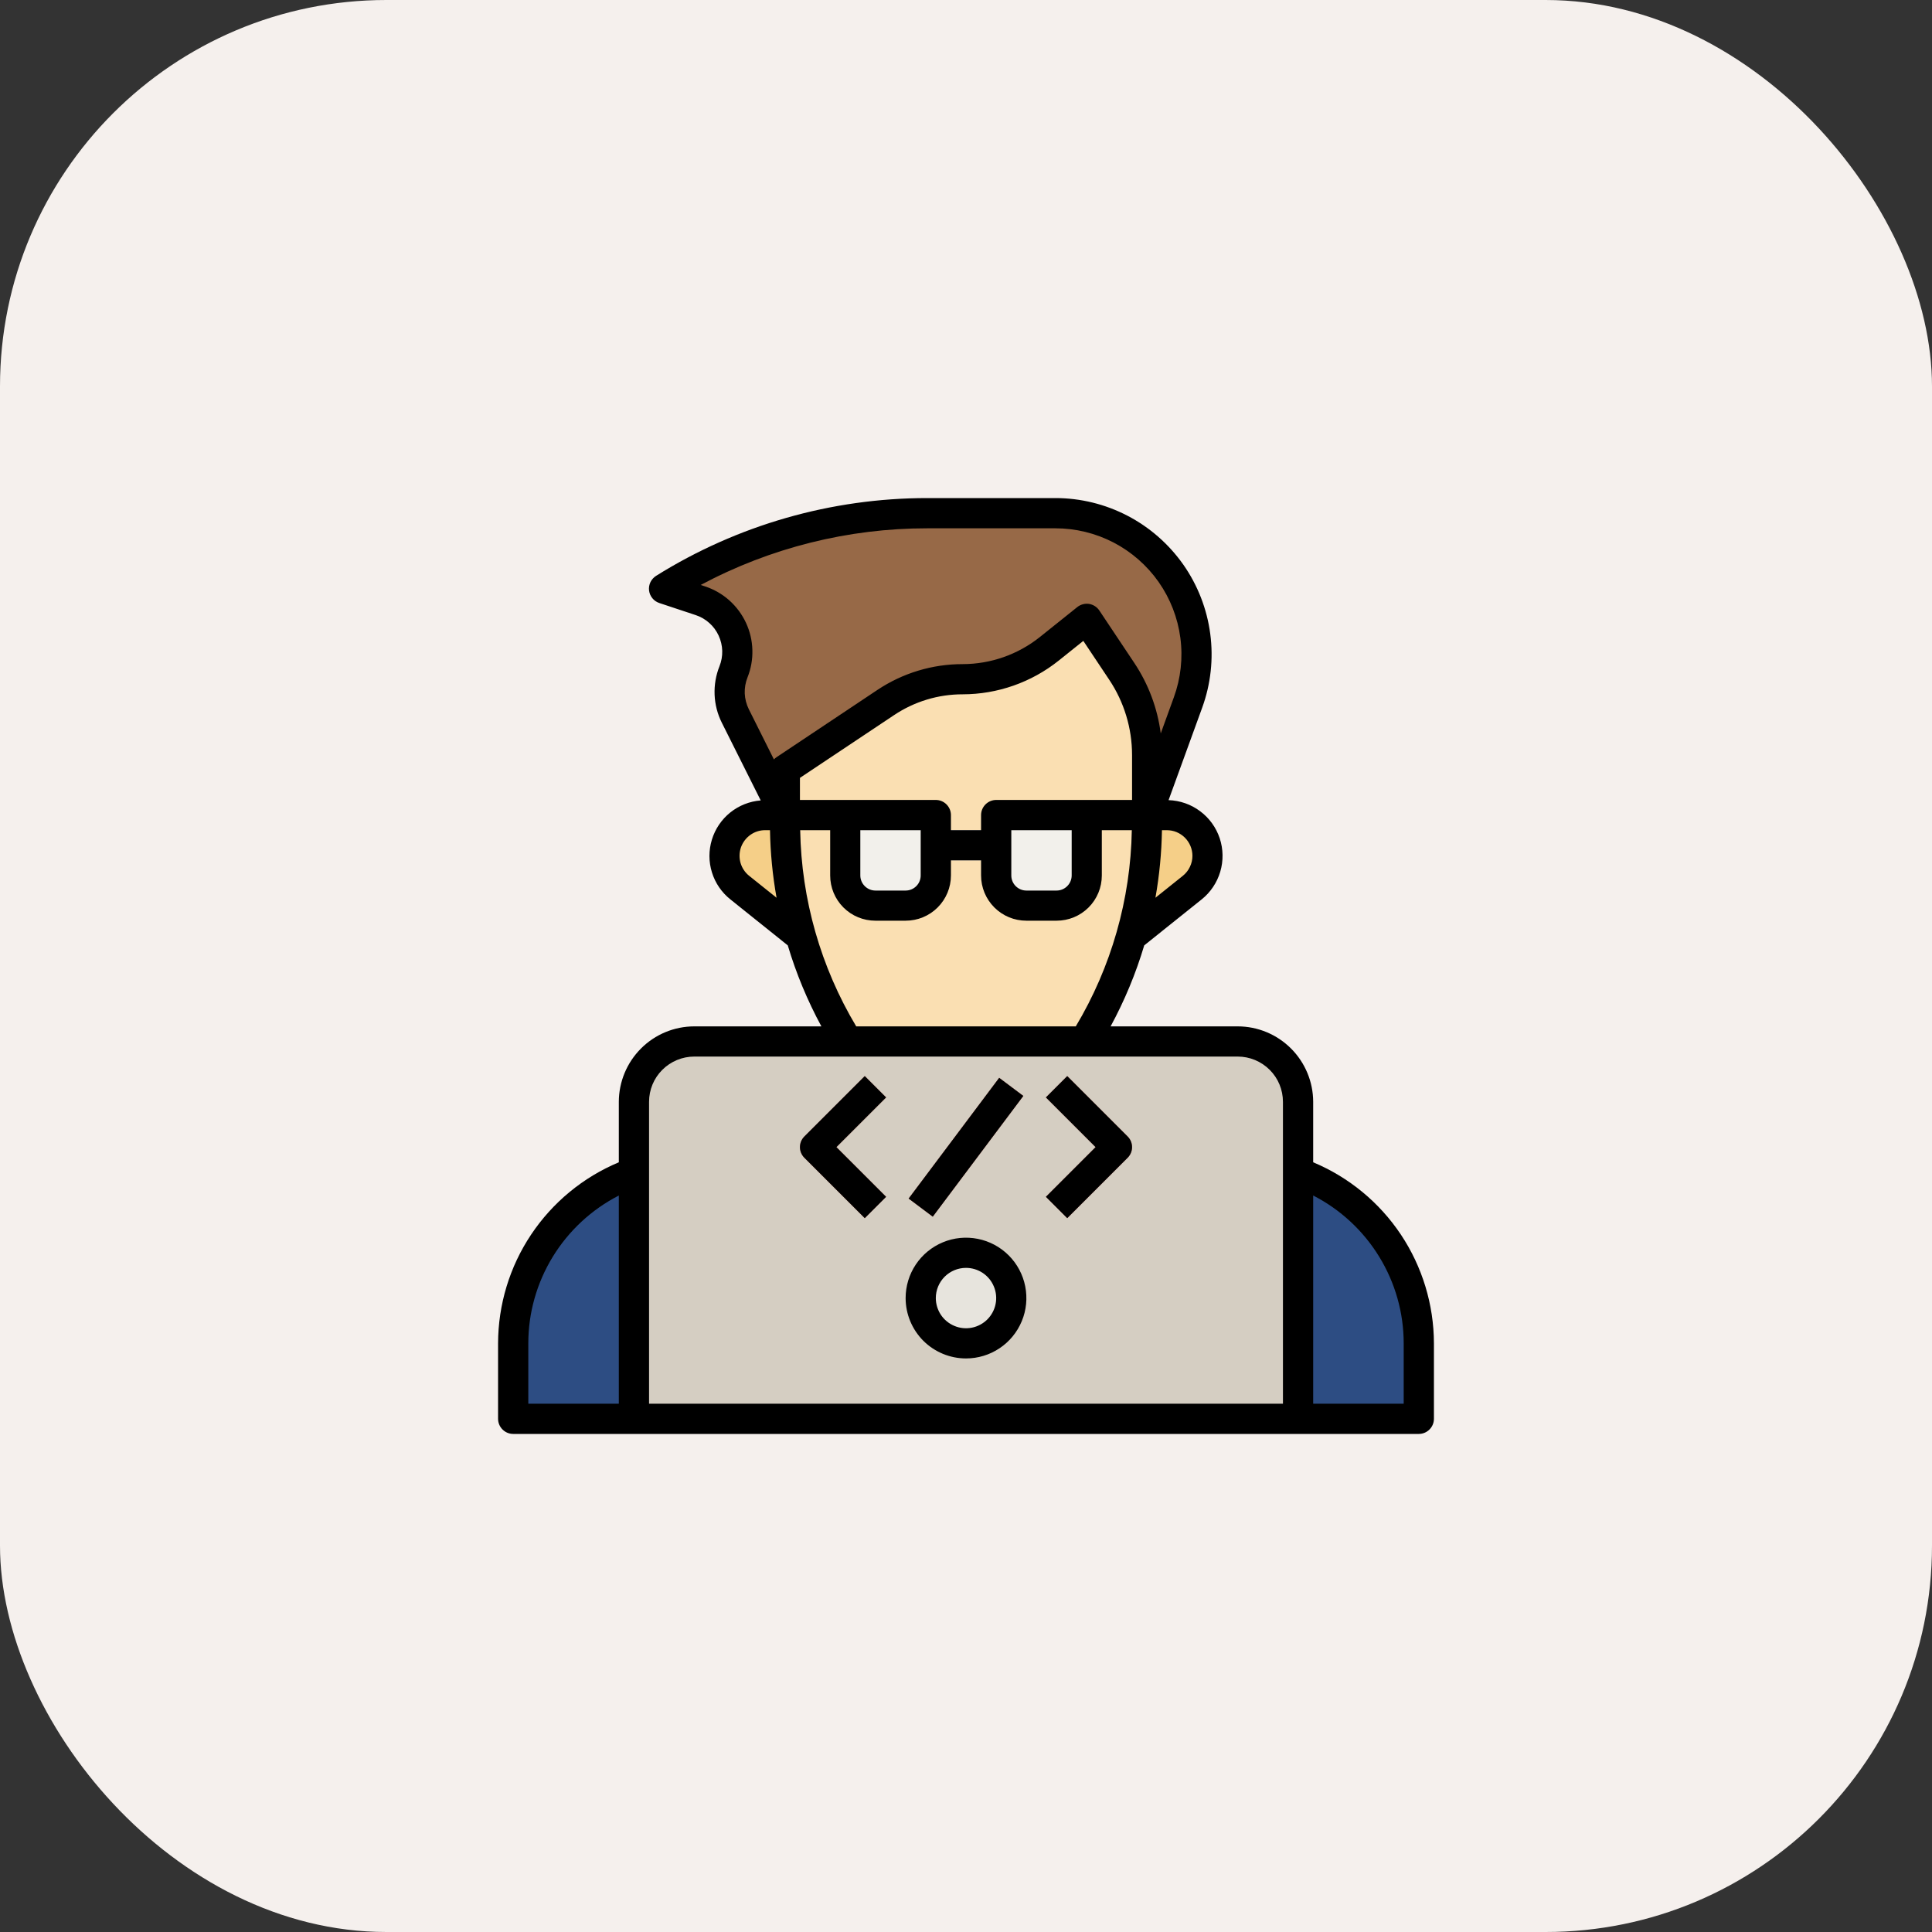
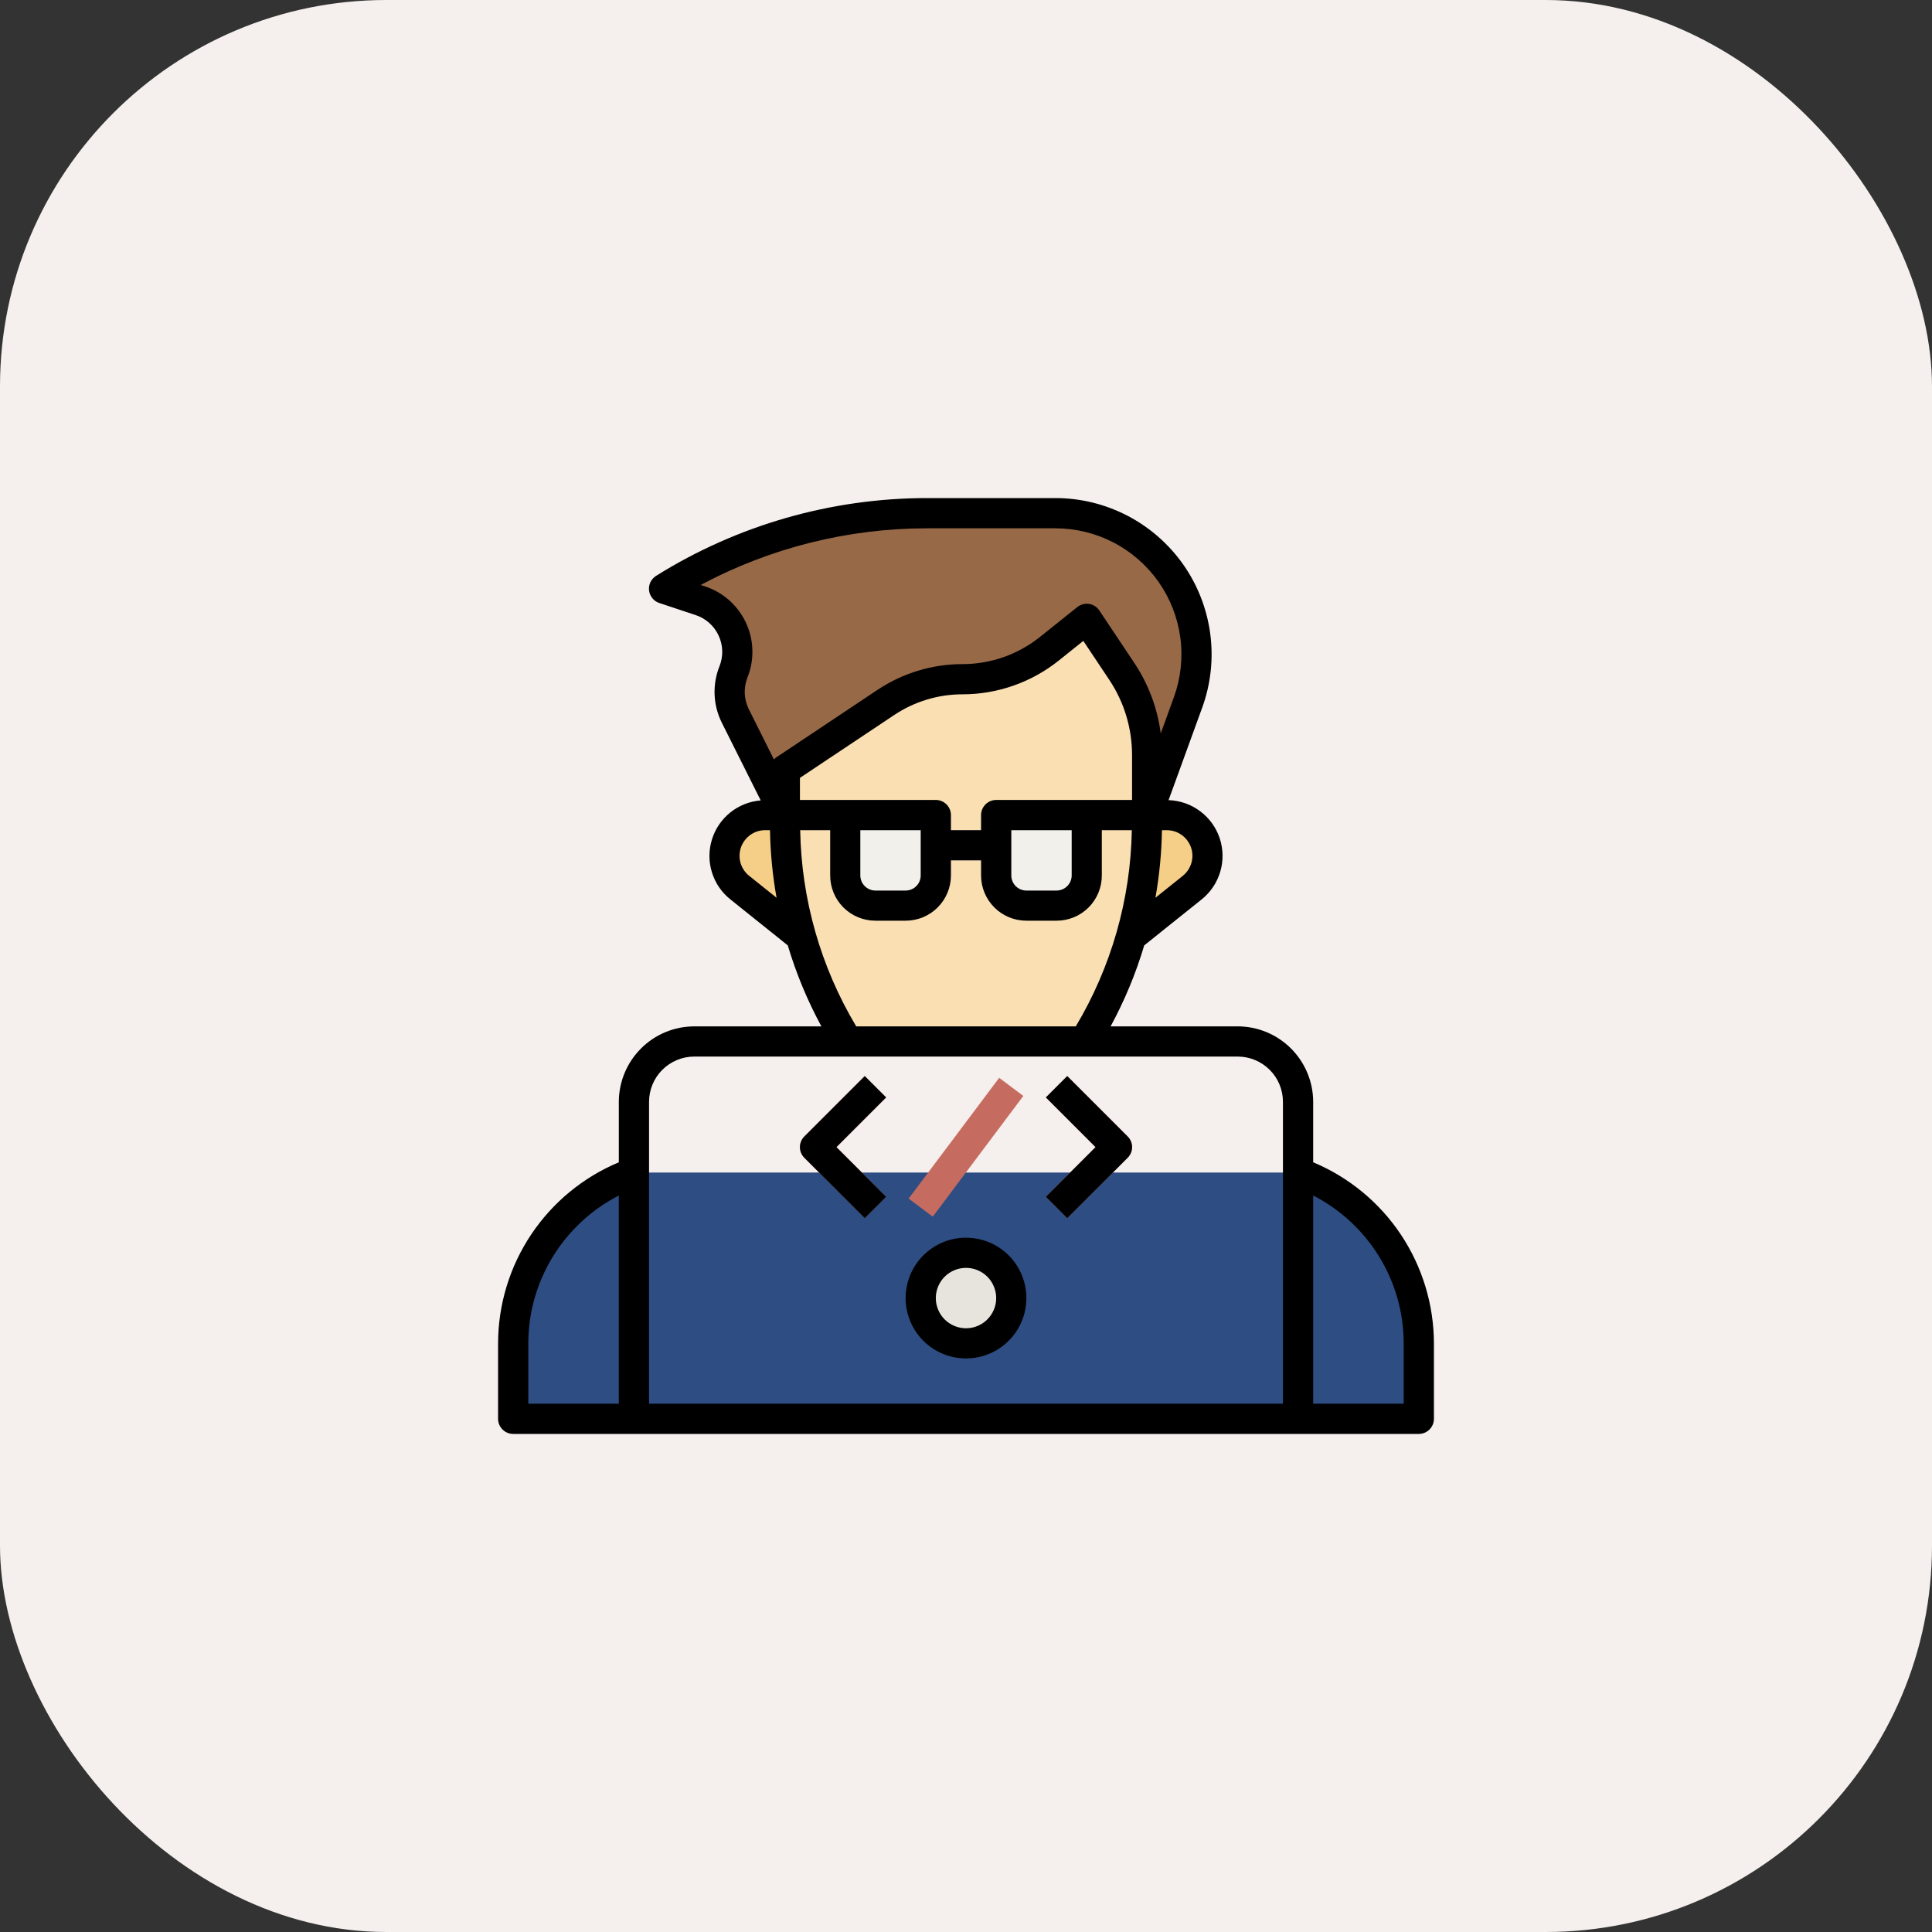
<svg xmlns="http://www.w3.org/2000/svg" width="40" height="40" viewBox="0 0 40 40" fill="none">
  <rect x="0" y="0" width="40" height="40" fill="#333333" stroke="none" />
  <rect width="40" height="40" rx="8" fill="#F5F0ED" />
  <g clip-path="url(#clip0_25_392873)">
    <g clip-path="url(#clip1_25_392873)">
      <path d="M26.875 24.276C27.606 24.534 28.239 25.013 28.687 25.647C29.135 26.28 29.375 27.037 29.375 27.812V29.375H10.625V27.812C10.625 27.037 10.865 26.28 11.313 25.647C11.761 25.013 12.394 24.534 13.125 24.276" fill="#2D4D83" />
      <path d="M17.547 21.562C16.699 20.208 16.25 18.643 16.25 17.046V15.938L18.34 14.544C18.811 14.23 19.365 14.062 19.931 14.062C20.583 14.062 21.215 13.841 21.723 13.434L22.5 12.812L23.225 13.9C23.567 14.414 23.75 15.017 23.75 15.634V17.046C23.75 18.643 23.3 20.208 22.453 21.562" fill="#FADFB2" />
      <path d="M16.578 19.384C16.36 18.623 16.25 17.836 16.25 17.046V16.875H15.844C15.62 16.875 15.405 16.964 15.247 17.122C15.089 17.28 15 17.495 15 17.719C15 17.845 15.028 17.97 15.083 18.084C15.138 18.198 15.218 18.299 15.317 18.378L16.578 19.383V19.384Z" fill="#F5CF88" />
      <path d="M23.437 19.375L24.683 18.378C24.782 18.299 24.862 18.199 24.917 18.085C24.971 17.971 25 17.845 25 17.719C25 17.608 24.978 17.498 24.936 17.396C24.893 17.294 24.831 17.201 24.753 17.122C24.674 17.044 24.581 16.982 24.479 16.939C24.377 16.897 24.267 16.875 24.156 16.875H23.75V17.046C23.75 17.832 23.641 18.615 23.426 19.372L23.437 19.375Z" fill="#F5CF88" />
      <path d="M23.75 16.875L24.597 14.545C24.856 13.835 24.828 13.051 24.521 12.36C24.292 11.844 23.917 11.405 23.443 11.097C22.97 10.789 22.416 10.625 21.851 10.625H19.198C17.272 10.625 15.384 11.166 13.75 12.188L14.503 12.438C14.648 12.485 14.781 12.562 14.895 12.664C15.008 12.765 15.1 12.888 15.164 13.026C15.228 13.164 15.263 13.314 15.267 13.466C15.271 13.618 15.244 13.769 15.188 13.91C15.129 14.056 15.102 14.213 15.109 14.371C15.115 14.528 15.155 14.682 15.225 14.823L16.25 16.875V15.938L18.34 14.544C18.811 14.23 19.365 14.062 19.931 14.062C20.583 14.062 21.215 13.841 21.723 13.434L22.5 12.812L23.225 13.9C23.567 14.414 23.75 15.017 23.75 15.634V16.875Z" fill="#976947" />
      <path d="M17.5 16.875H19.375V18.125C19.375 18.291 19.309 18.45 19.192 18.567C19.075 18.684 18.916 18.75 18.75 18.75H18.125C17.959 18.75 17.8 18.684 17.683 18.567C17.566 18.45 17.5 18.291 17.5 18.125V16.875Z" fill="#F2F0EB" />
      <path d="M20.625 16.875H22.5V18.125C22.5 18.291 22.434 18.45 22.317 18.567C22.2 18.684 22.041 18.75 21.875 18.75H21.25C21.084 18.75 20.925 18.684 20.808 18.567C20.691 18.45 20.625 18.291 20.625 18.125V16.875Z" fill="#F2F0EB" />
      <path d="M19.375 17.188H20.625V17.812H19.375V17.188Z" fill="#A8B0BC" />
-       <path d="M13.125 29.375V22.812C13.125 22.481 13.257 22.163 13.491 21.929C13.726 21.694 14.043 21.562 14.375 21.562H25.625C25.956 21.562 26.274 21.694 26.509 21.929C26.743 22.163 26.875 22.481 26.875 22.812V29.375" fill="#D5CEC2" />
      <path d="M20 27.812C20.518 27.812 20.938 27.393 20.938 26.875C20.938 26.357 20.518 25.938 20 25.938C19.482 25.938 19.062 26.357 19.062 26.875C19.062 27.393 19.482 27.812 20 27.812Z" fill="#E7E4DD" />
      <path d="M17.904 25.221L16.654 23.971C16.625 23.942 16.602 23.907 16.586 23.87C16.57 23.832 16.562 23.791 16.562 23.75C16.562 23.709 16.57 23.668 16.586 23.63C16.602 23.592 16.625 23.558 16.654 23.529L17.904 22.279L18.346 22.721L17.317 23.75L18.346 24.779L17.904 25.221Z" fill="#C66B60" />
      <path d="M22.096 25.221L21.654 24.779L22.683 23.75L21.654 22.721L22.096 22.279L23.346 23.529C23.375 23.558 23.398 23.592 23.414 23.63C23.43 23.668 23.438 23.709 23.438 23.75C23.438 23.791 23.43 23.832 23.414 23.87C23.398 23.907 23.375 23.942 23.346 23.971L22.096 25.221Z" fill="#C66B60" />
      <path d="M18.812 24.815L20.687 22.315L21.187 22.69L19.312 25.19L18.812 24.815Z" fill="#C66B60" />
      <path d="M29.688 27.812C29.686 27.011 29.448 26.228 29.004 25.561C28.559 24.894 27.927 24.373 27.188 24.064V22.812C27.187 22.398 27.022 22.001 26.729 21.708C26.436 21.415 26.039 21.25 25.625 21.25H22.994C23.283 20.716 23.517 20.154 23.69 19.573L24.878 18.622C25.062 18.475 25.197 18.274 25.264 18.048C25.331 17.822 25.327 17.58 25.253 17.356C25.178 17.132 25.037 16.936 24.847 16.795C24.658 16.653 24.43 16.574 24.194 16.566L24.89 14.652C25.068 14.163 25.125 13.639 25.057 13.124C24.989 12.608 24.798 12.117 24.5 11.691C24.201 11.266 23.805 10.918 23.344 10.678C22.883 10.438 22.371 10.312 21.851 10.312H19.198C17.213 10.312 15.267 10.87 13.584 11.922C13.534 11.954 13.493 11.999 13.467 12.052C13.441 12.106 13.431 12.166 13.438 12.225C13.445 12.284 13.469 12.34 13.507 12.386C13.544 12.432 13.594 12.466 13.651 12.485L14.404 12.735C14.508 12.769 14.604 12.825 14.685 12.898C14.767 12.97 14.832 13.059 14.878 13.158C14.924 13.258 14.95 13.365 14.953 13.475C14.956 13.584 14.936 13.693 14.896 13.794C14.821 13.981 14.787 14.182 14.795 14.383C14.803 14.585 14.854 14.782 14.944 14.962L15.75 16.572C15.52 16.59 15.3 16.677 15.119 16.822C14.939 16.967 14.806 17.163 14.739 17.384C14.671 17.605 14.671 17.841 14.74 18.062C14.808 18.283 14.942 18.478 15.123 18.622L16.31 19.573C16.483 20.154 16.717 20.716 17.006 21.25H14.375C13.961 21.25 13.563 21.415 13.271 21.708C12.978 22.001 12.813 22.398 12.812 22.812V24.064C12.073 24.373 11.441 24.894 10.996 25.561C10.551 26.227 10.314 27.011 10.312 27.812V29.375C10.312 29.458 10.345 29.537 10.404 29.596C10.463 29.655 10.542 29.688 10.625 29.688H29.375C29.458 29.688 29.537 29.655 29.596 29.596C29.655 29.537 29.688 29.458 29.688 29.375V27.812ZM22.5 16.562H20.625C20.542 16.562 20.463 16.595 20.404 16.654C20.345 16.713 20.312 16.792 20.312 16.875V17.188H19.688V16.875C19.688 16.792 19.655 16.713 19.596 16.654C19.537 16.595 19.458 16.562 19.375 16.562H16.562V16.105L18.513 14.804C18.933 14.524 19.426 14.374 19.931 14.375C20.653 14.374 21.354 14.128 21.918 13.678L22.429 13.269L22.965 14.073C23.274 14.535 23.438 15.078 23.438 15.633V16.562H22.5ZM22.188 17.188V18.125C22.188 18.208 22.155 18.287 22.096 18.346C22.037 18.405 21.958 18.438 21.875 18.438H21.25C21.167 18.438 21.088 18.405 21.029 18.346C20.97 18.287 20.938 18.208 20.938 18.125V17.188H22.188ZM19.062 17.188V18.125C19.062 18.208 19.03 18.287 18.971 18.346C18.912 18.405 18.833 18.438 18.75 18.438H18.125C18.042 18.438 17.963 18.405 17.904 18.346C17.845 18.287 17.812 18.208 17.812 18.125V17.188H19.062ZM24.688 17.719C24.688 17.799 24.67 17.877 24.635 17.949C24.601 18.021 24.55 18.084 24.488 18.134L23.922 18.587C24.004 18.125 24.049 17.657 24.057 17.188H24.156C24.226 17.188 24.295 17.201 24.36 17.228C24.424 17.255 24.483 17.294 24.532 17.343C24.581 17.392 24.62 17.451 24.647 17.515C24.674 17.58 24.688 17.649 24.688 17.719ZM15.476 14.026C15.548 13.845 15.583 13.652 15.577 13.457C15.572 13.263 15.527 13.072 15.445 12.895C15.363 12.719 15.246 12.561 15.101 12.431C14.956 12.302 14.786 12.203 14.601 12.142L14.507 12.111C15.951 11.34 17.562 10.937 19.198 10.938H21.851C22.27 10.938 22.683 11.039 23.055 11.232C23.427 11.426 23.747 11.706 23.988 12.049C24.229 12.393 24.383 12.789 24.438 13.205C24.493 13.62 24.447 14.043 24.303 14.438L24.032 15.185C23.964 14.663 23.777 14.164 23.485 13.726L22.76 12.639C22.736 12.603 22.704 12.572 22.668 12.549C22.631 12.526 22.591 12.51 22.548 12.503C22.505 12.497 22.461 12.499 22.419 12.511C22.378 12.522 22.339 12.541 22.305 12.568L21.528 13.19C21.074 13.552 20.511 13.749 19.931 13.75C19.303 13.749 18.689 13.935 18.166 14.284L16.077 15.677C16.057 15.69 16.039 15.706 16.023 15.723L15.503 14.683C15.453 14.581 15.424 14.47 15.419 14.357C15.415 14.244 15.434 14.131 15.476 14.026ZM15.512 18.134C15.426 18.066 15.363 17.972 15.332 17.866C15.302 17.76 15.305 17.647 15.341 17.543C15.378 17.439 15.446 17.349 15.536 17.285C15.626 17.221 15.733 17.187 15.844 17.188H15.942C15.95 17.657 15.995 18.125 16.078 18.587L15.512 18.134ZM16.567 17.188H17.188V18.125C17.188 18.374 17.286 18.612 17.462 18.788C17.638 18.964 17.876 19.062 18.125 19.062H18.75C18.999 19.062 19.237 18.964 19.413 18.788C19.589 18.612 19.688 18.374 19.688 18.125V17.812H20.312V18.125C20.312 18.374 20.411 18.612 20.587 18.788C20.763 18.964 21.001 19.062 21.25 19.062H21.875C22.124 19.062 22.362 18.964 22.538 18.788C22.714 18.612 22.812 18.374 22.812 18.125V17.188H23.433C23.408 18.62 23.008 20.021 22.273 21.25H17.727C16.992 20.021 16.592 18.62 16.567 17.188ZM14.375 21.875H25.625C25.874 21.875 26.112 21.974 26.288 22.15C26.464 22.325 26.562 22.564 26.562 22.812V29.062H13.438V22.812C13.438 22.564 13.536 22.325 13.712 22.15C13.888 21.974 14.126 21.875 14.375 21.875ZM10.938 27.812C10.938 27.179 11.114 26.559 11.445 26.019C11.776 25.479 12.249 25.041 12.812 24.752V29.062H10.938V27.812ZM29.062 29.062H27.188V24.752C27.751 25.04 28.224 25.479 28.555 26.019C28.886 26.559 29.062 27.179 29.062 27.812V29.062Z" fill="black" />
      <path d="M20 28.125C20.247 28.125 20.489 28.052 20.695 27.914C20.9 27.777 21.06 27.582 21.155 27.353C21.25 27.125 21.274 26.874 21.226 26.631C21.178 26.389 21.059 26.166 20.884 25.991C20.709 25.816 20.486 25.697 20.244 25.649C20.001 25.601 19.75 25.625 19.522 25.72C19.293 25.815 19.098 25.975 18.961 26.18C18.823 26.386 18.75 26.628 18.75 26.875C18.75 27.206 18.882 27.524 19.116 27.759C19.351 27.993 19.669 28.125 20 28.125ZM20 26.25C20.124 26.25 20.244 26.287 20.347 26.355C20.45 26.424 20.53 26.522 20.577 26.636C20.625 26.75 20.637 26.876 20.613 26.997C20.589 27.118 20.529 27.23 20.442 27.317C20.355 27.404 20.243 27.464 20.122 27.488C20.001 27.512 19.875 27.5 19.761 27.452C19.647 27.405 19.549 27.325 19.48 27.222C19.412 27.119 19.375 26.999 19.375 26.875C19.375 26.709 19.441 26.55 19.558 26.433C19.675 26.316 19.834 26.25 20 26.25Z" fill="black" />
      <path d="M17.904 25.221L18.346 24.779L17.317 23.75L18.346 22.721L17.904 22.279L16.654 23.529C16.625 23.558 16.602 23.592 16.586 23.63C16.57 23.668 16.562 23.709 16.562 23.75C16.562 23.791 16.57 23.832 16.586 23.87C16.602 23.907 16.625 23.942 16.654 23.971L17.904 25.221Z" fill="black" />
      <path d="M22.096 25.221L23.346 23.971C23.375 23.942 23.398 23.907 23.414 23.87C23.43 23.832 23.438 23.791 23.438 23.75C23.438 23.709 23.43 23.668 23.414 23.63C23.398 23.592 23.375 23.558 23.346 23.529L22.096 22.279L21.654 22.721L22.683 23.75L21.654 24.779L22.096 25.221Z" fill="black" />
-       <path d="M18.812 24.815L20.687 22.315L21.187 22.69L19.312 25.19L18.812 24.815Z" fill="black" />
    </g>
  </g>
  <defs>
    <clipPath id="clip0_25_392873">
      <rect width="20" height="20" fill="white" transform="translate(10 10)" />
    </clipPath>
    <clipPath id="clip1_25_392873">
      <rect width="20" height="20" fill="white" transform="translate(10 10)" />
    </clipPath>
  </defs>
</svg>